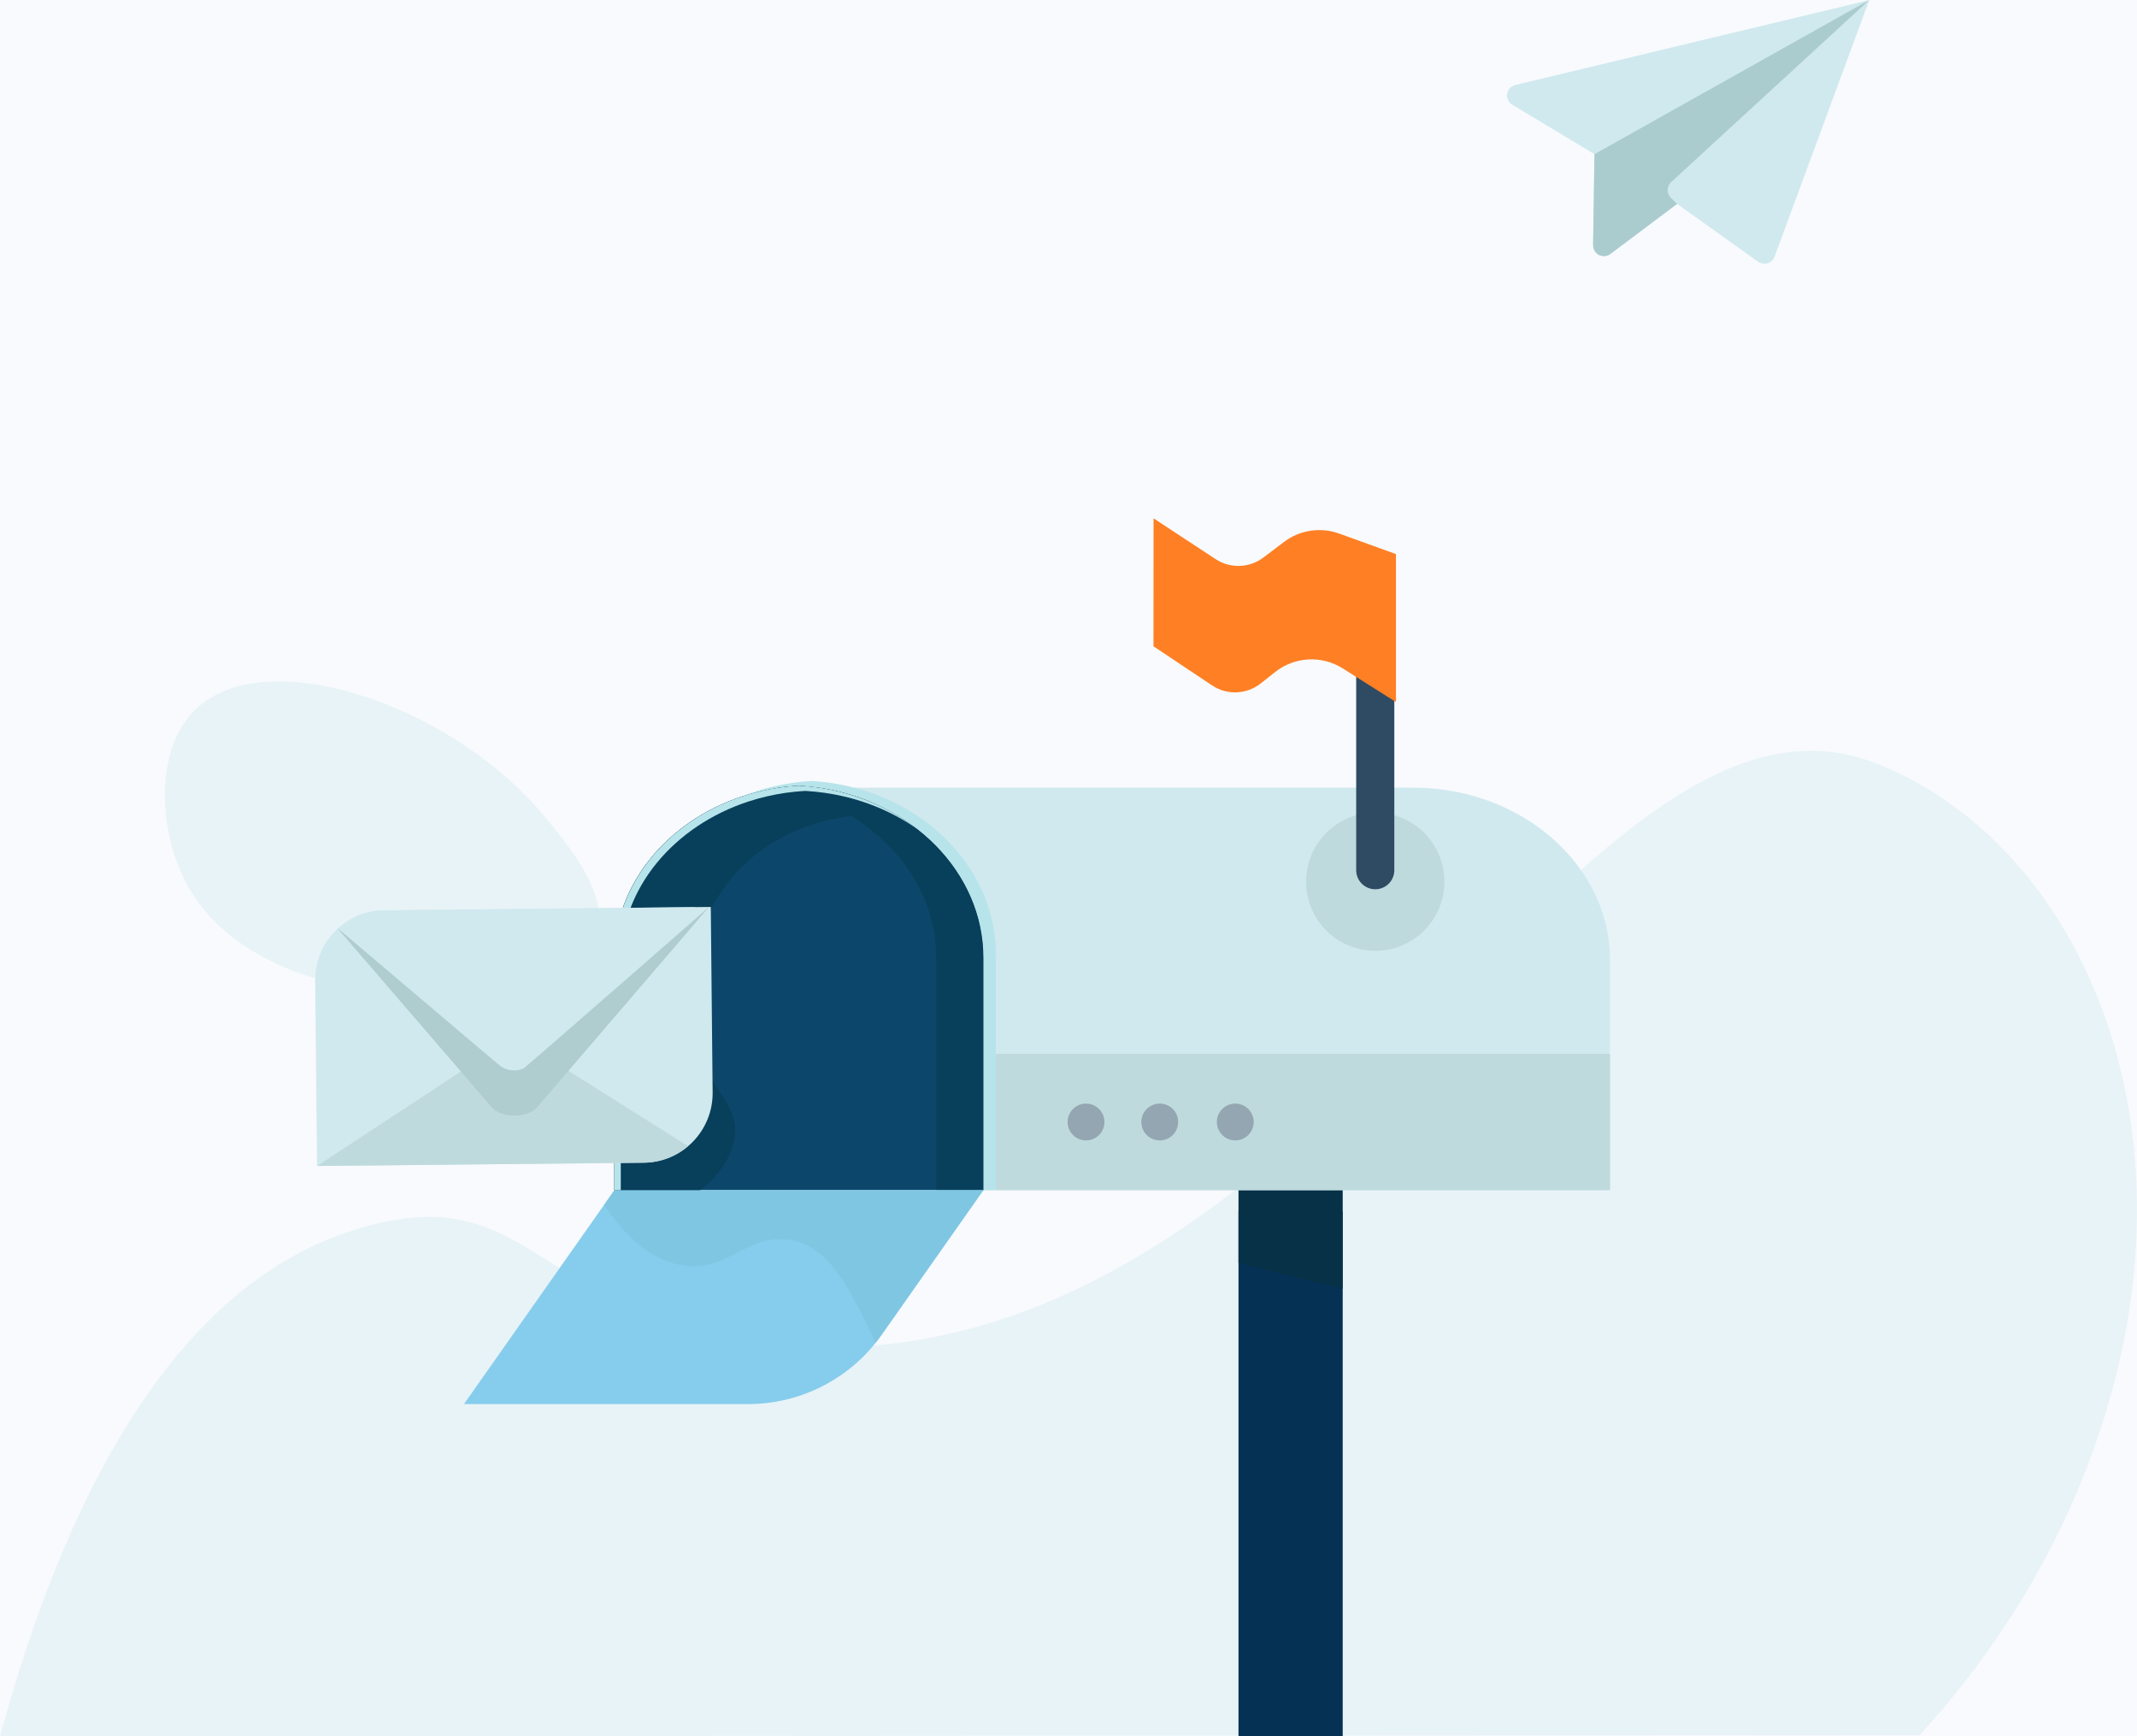
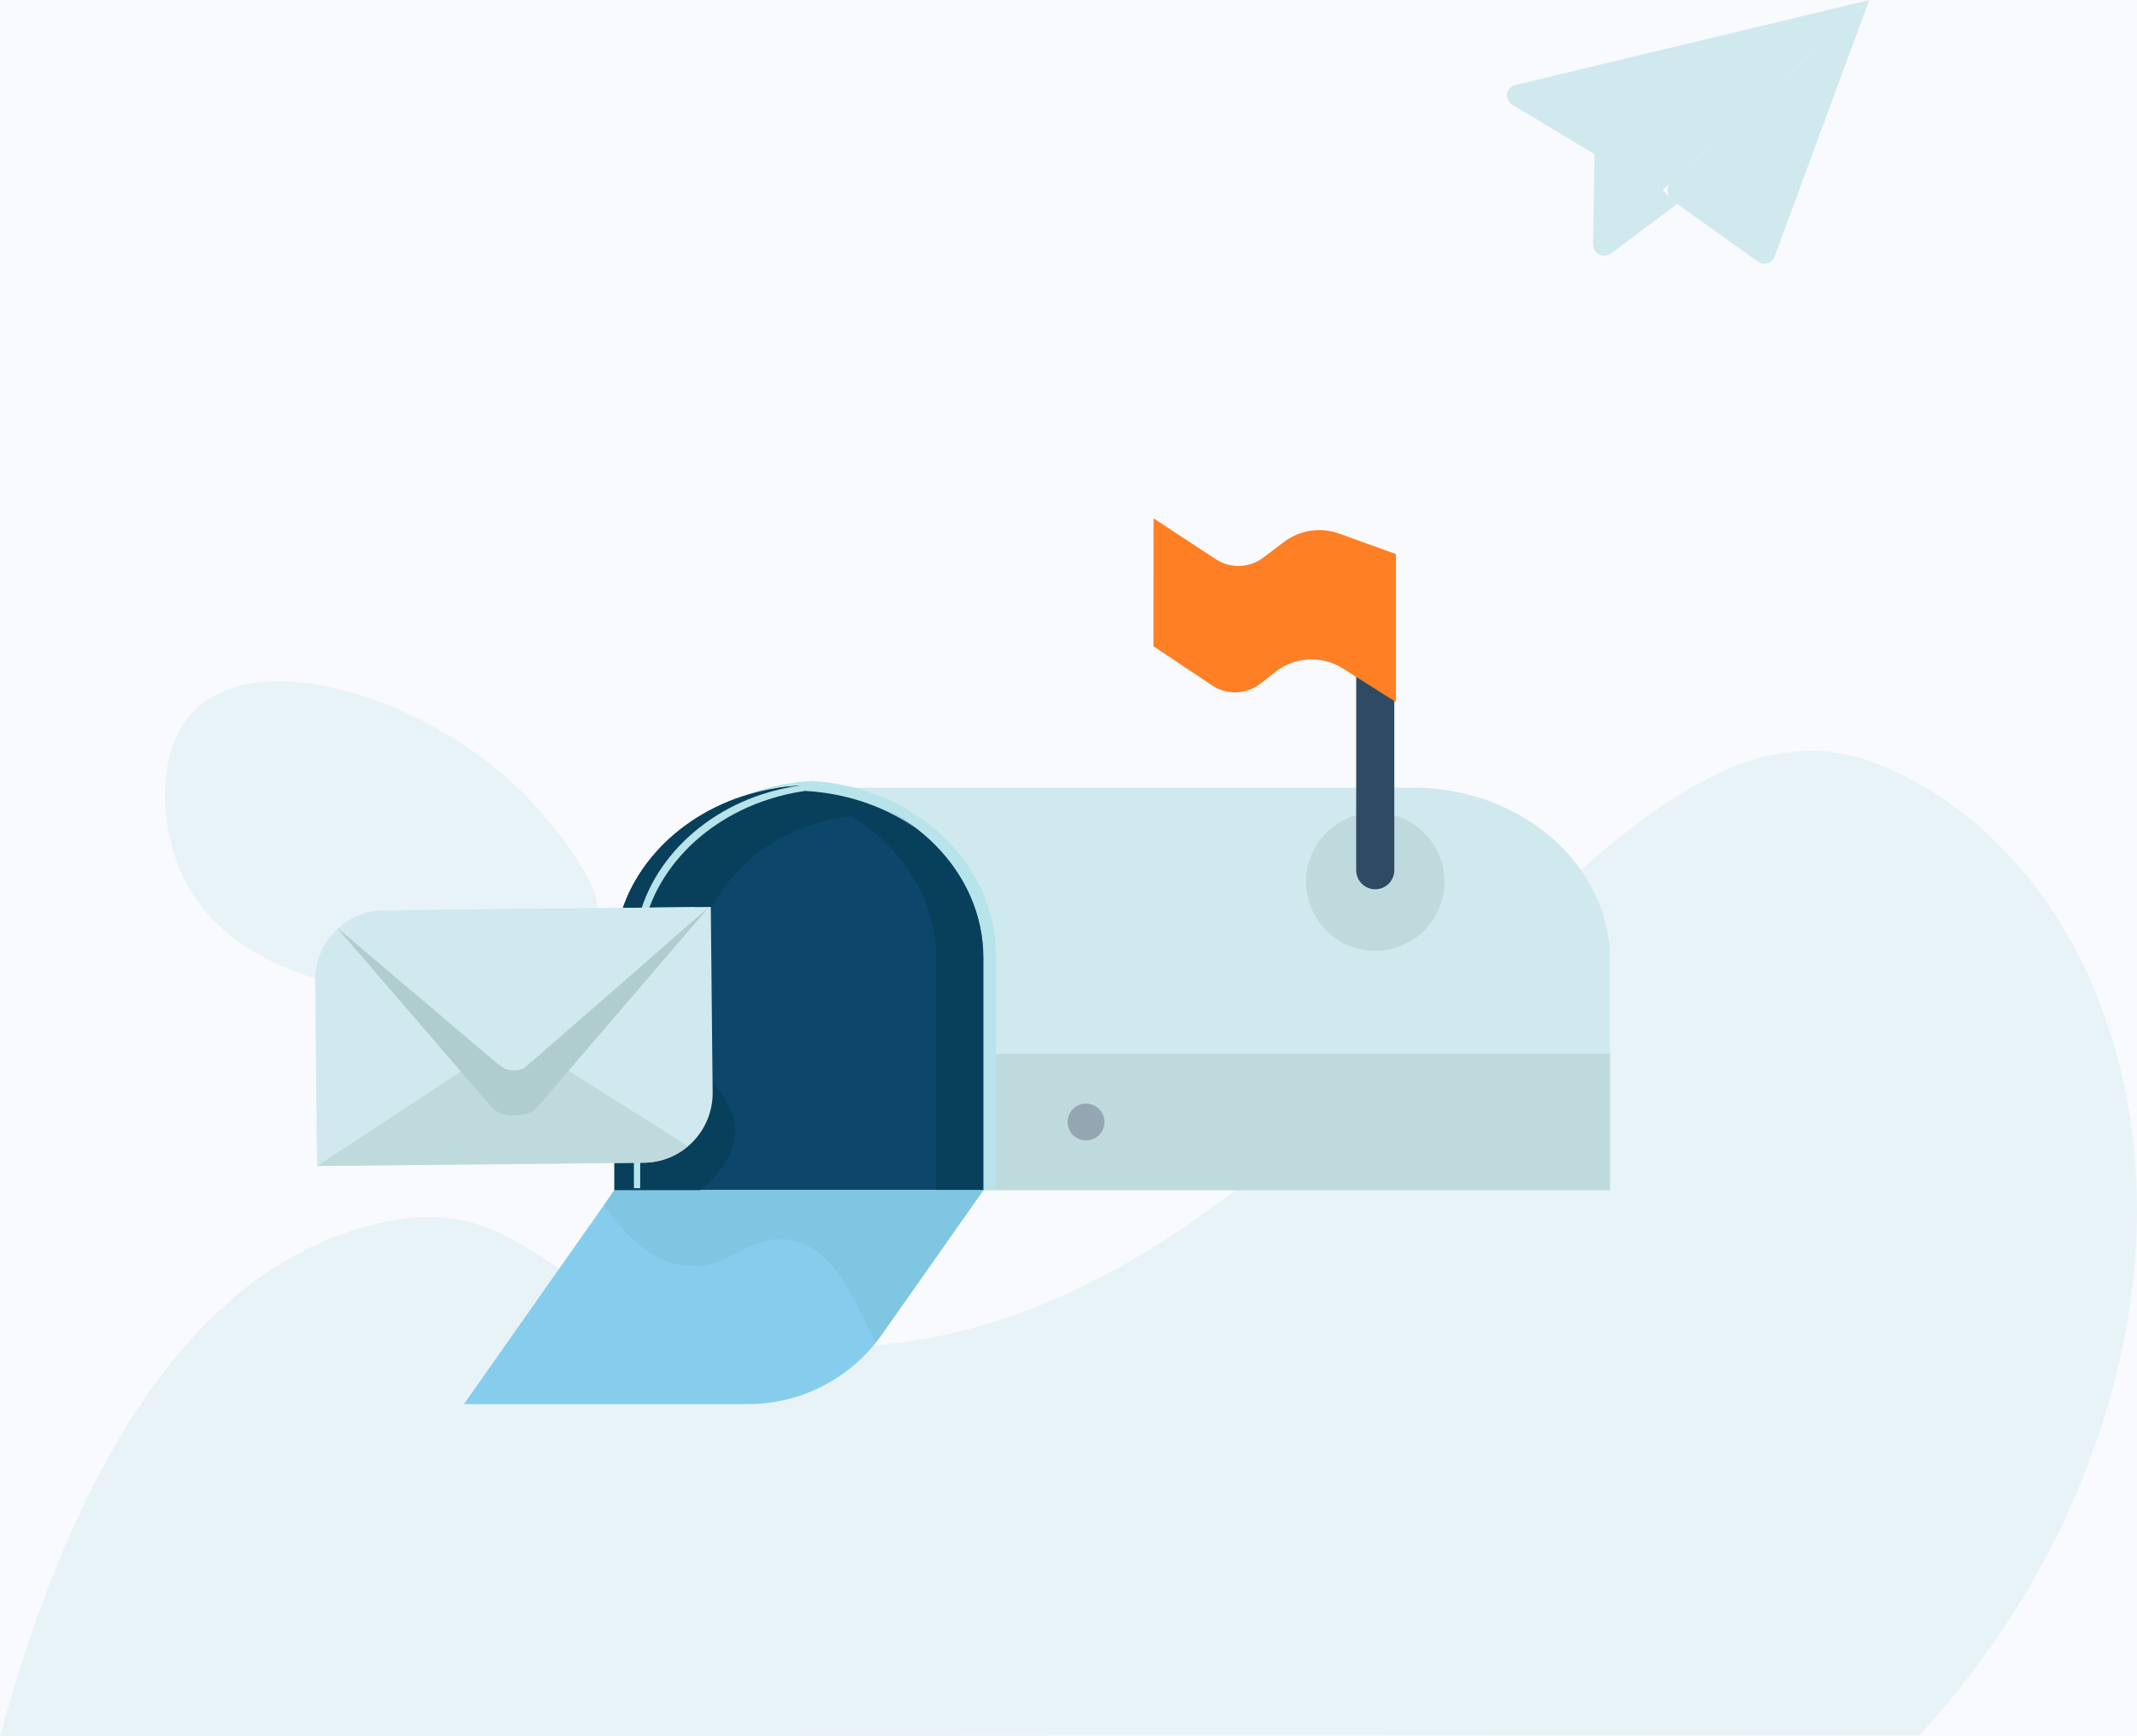
<svg xmlns="http://www.w3.org/2000/svg" id="Layer_1" x="0px" y="0px" viewBox="0 0 2993.9 2432.7" style="enable-background:new 0 0 2993.9 2432.7;" xml:space="preserve">
  <rect x="0" y="0" width="2993.9" height="2432.7" fill="#808080" stroke="none" />
  <style type="text/css">	.st0{fill:#F8FAFD;stroke:#000000;stroke-miterlimit:10;}	.st1{opacity:0.4;fill:#D0E9EE;enable-background:new    ;}	.st2{fill:#D0E9EE;enable-background:new    ;}	.st3{fill:#AACCCE;enable-background:new    ;}	.st4{fill:#0C476B;}	.st5{fill:#B7E4EA;enable-background:new    ;}	.st6{fill:#08405B;}	.st7{fill:#86CDED;}	.st8{fill:#053254;}	.st9{fill:#BFDADD;enable-background:new    ;}	.st10{fill:#063147;}	.st11{opacity:0.57;fill:#79C1DB;enable-background:new    ;}	.st12{opacity:0.66;fill:#7C8B9B;enable-background:new    ;}	.st13{fill:none;stroke:#2F4B63;stroke-width:53.42;stroke-linecap:round;stroke-miterlimit:10;}	.st14{fill:#FF7F24;}	.st15{fill:#98CFF4;}	.st16{fill:#AFCCCE;enable-background:new    ;}	.st17{opacity:0.4;fill:#93CFD8;enable-background:new    ;}</style>
  <g id="Layer_1_00000167385930093101287500000011404934062798572697_">
    <rect x="-241.3" y="-96.4" class="st0" width="3719.5" height="2802.1" />
    <path class="st1" d="M833.8,1310.3c-48.6,109.9-458.4,132.9-570.6-69c-41.4-74.5-47.4-189,9.3-245.9   c96.4-96.7,357.3-10.1,488.1,145.9C795.2,1182.5,857.5,1256.8,833.8,1310.3z" />
    <path class="st1" d="M2958.9,1948.6c-63.4,232-188,393.3-269.6,482.5l-962.7,0.6l-244.2,0.1l-596,0.4l-521.9,0.3L0,2432.7   c73-267,213.4-621.2,496.7-709.6c244.8-76.4,250.7,112.2,548.8,156.1c786.4,115.8,1154.9-980.7,1584.8-808.9   C2903.9,1179.7,3070.1,1542.2,2958.9,1948.6z" />
    <path class="st2" d="M2329.5,266.1l20.1,19.6l-92.3,69.3c-7,5.3-16.9,3.9-22.2-3.1c-2.1-2.8-3.2-6.3-3.2-9.8l2-126.1l-115.2-69.3   c-7.1-4.3-9.5-13.6-5.2-20.7c2.1-3.5,5.5-6,9.4-6.9l495.9-119L2329.5,266.1z" />
-     <path class="st3" d="M2233.8,216l385-216l-269.3,285.7l-93.5,70.2c-6.7,5-16.1,3.7-21.1-3c-2-2.7-3.1-5.9-3-9.3L2233.8,216z" />
    <path class="st2" d="M2618.8,0l-132.7,359.7c-2.9,7.8-11.6,11.8-19.4,8.9c-1.3-0.5-2.5-1.1-3.6-1.9l-113.6-81.1l-8.6-8.4   c-6-5.8-6.1-15.4-0.3-21.4c0.2-0.2,0.4-0.4,0.6-0.6L2618.8,0z" />
    <path class="st2" d="M2255.6,1344.9v322.6H860.8v-325.7c0-119.5,100.5-219.6,231.2-238.2h888c103.1,0,193.5,50.3,240.7,124.2   C2242.9,1262.5,2255.6,1302.5,2255.6,1344.9z" />
    <path class="st4" d="M1377.7,1341.8v325.7H860.8v-325.7c0-103.1,74.9-191.8,179.4-226.1c16.9-5.5,34.2-9.6,51.8-12.1   c8.9-1.4,18-2.2,27.2-2.7c9.2,0.5,18.3,1.4,27.2,2.7c27.4,3.9,54.2,11.6,79.5,22.8C1315.8,1166.2,1377.7,1248,1377.7,1341.8z" />
    <path class="st5" d="M1395.3,1337.9v329.6h-17.7v-325.7c0-119.5-100.5-219.6-231.2-238.2c-9-1.4-18-2.2-27.2-2.7   c-9.2,0.5-18.3,1.4-27.2,2.7c-17.6,2.5-34.9,6.6-51.8,12.1c22.3-9,45.7-15.3,69.5-18.7c8.9-1.4,18-2.3,27.2-2.8   c9.2,0.5,18.2,1.4,27.2,2.8C1294.8,1115.8,1395.3,1217.1,1395.3,1337.9z" />
    <path class="st6" d="M1377.7,1341.8v325.7h-66.2v-325.7c0-117.7-97.4-216.5-225.3-237.3c1.9-0.3,3.9-0.6,5.9-0.9   c8.9-1.4,18-2.2,27.2-2.7c9.2,0.5,18.3,1.4,27.2,2.7C1277.2,1122.2,1377.7,1222.3,1377.7,1341.8z" />
    <path class="st7" d="M1377.7,1667.5l-142.5,202.6c-2.7,3.8-5.4,7.5-8.3,11.1c-43.4,54.4-109.1,86-178.7,86H650l196.3-279.1   l14.5-20.7L1377.7,1667.5z" />
-     <rect x="1735.1" y="1697.1" class="st8" width="146" height="735.6" />
    <circle class="st9" cx="1926.7" cy="1235.3" r="96.9" />
-     <polygon class="st10" points="1881.1,1667.5 1881.1,1805.7 1735.1,1769.4 1735.1,1667.5  " />
    <rect x="1395.3" y="1476.5" class="st9" width="860.3" height="191" />
    <path class="st11" d="M1377.7,1667.5l-142.5,202.6c-2.7,3.8-5.4,7.5-8.3,11.1c-31.9-61.8-59.1-137.1-124.8-144.5   c-56-6.3-81,43.4-141.2,36.8c-47.5-5.2-85.5-42-114.7-85.4l14.5-20.7L1377.7,1667.5L1377.7,1667.5z" />
    <circle class="st12" cx="1521.5" cy="1572" r="25.8" />
-     <circle class="st12" cx="1624.8" cy="1572" r="25.8" />
-     <circle class="st12" cx="1730.6" cy="1572" r="25.8" />
    <path class="st6" d="M1226,1126.4l-4.8,14.9c-21.6,0.4-119.7,4.6-189.7,81.6c-62.1,68.3-79.4,169.1-55.1,244.8   c20.2,62.9,59.4,78.7,52.9,125.7c-4.1,29.4-23.8,55.3-48.5,74.1h-120v-325.7c0-103.1,74.9-191.8,179.4-226.1   c16.9-5.5,34.2-9.6,51.8-12.1c8.9-1.4,18-2.2,27.2-2.7c9.2,0.5,18.3,1.4,27.2,2.7C1173.9,1107.4,1200.7,1115.1,1226,1126.4z" />
-     <path class="st5" d="M1284.9,1161.5c-36.6-25.9-81-43.8-129.6-50.7c-8.9-1.3-18-2.2-27.2-2.7c-9.2,0.5-18.3,1.4-27.2,2.7   c-17.6,2.5-34.9,6.5-51.8,12c-104.5,33.9-179.4,121.4-179.4,223.2v321.5h-8.8v-325.8c0-103.1,74.9-191.8,179.4-226.1   c16.9-5.5,34.2-9.6,51.8-12.1c8.9-1.4,18-2.2,27.2-2.7c9.2,0.5,18.3,1.4,27.2,2.7C1199,1111.1,1246.7,1131.7,1284.9,1161.5z" />
+     <path class="st5" d="M1284.9,1161.5c-36.6-25.9-81-43.8-129.6-50.7c-8.9-1.3-18-2.2-27.2-2.7c-17.6,2.5-34.9,6.5-51.8,12c-104.5,33.9-179.4,121.4-179.4,223.2v321.5h-8.8v-325.8c0-103.1,74.9-191.8,179.4-226.1   c16.9-5.5,34.2-9.6,51.8-12.1c8.9-1.4,18-2.2,27.2-2.7c9.2,0.5,18.3,1.4,27.2,2.7C1199,1111.1,1246.7,1131.7,1284.9,1161.5z" />
    <line class="st13" x1="1926.7" y1="836.4" x2="1926.7" y2="1219.2" />
    <path class="st14" d="M1616,905.5l82.1,54.8c20.9,14,48.5,12.8,68.2-2.8l20.2-16c27.3-21.6,65.3-23.6,94.7-5l74.5,47.1V776.3   l-79.4-28.7c-26.1-9.4-55.2-5.1-77.3,11.6l-29.1,22c-19.6,14.8-46.3,15.6-66.8,2.2l-87-57.2L1616,905.5z" />
    <path class="st2" d="M995.8,1270.7l2.6,259.9c0.5,53.8-42.6,97.9-96.5,98.4l-457.7,4.6l-2.6-259.8c-0.3-25.8,9.7-50.7,27.8-69.1   c1.1-1.1,2.2-2.3,3.5-3.3c0.1-0.1,0.3-0.2,0.4-0.3c0-0.1,0.1-0.1,0.2-0.2c17.6-16.2,40.7-25.3,64.6-25.5L995.8,1270.7z" />
    <path class="st15" d="M881.6,1704.1c0,0.4-0.1,0.7-0.2,1.1c0-0.1,0-0.3,0-0.4L881.6,1704.1z" />
    <path class="st9" d="M964,1605.8c-17.3,14.8-39.2,23-62,23.2l-457.7,4.6l0,0l275.8-181.4L964,1605.8z" />
    <path class="st2" d="M986.1,1277.1L759,1476.7l-17.5,15.5l-1.4,1.2c-11.1,9.8-27.7,9.9-39,0.4l-2-1.7l-17.3-14.5l-208.9-176.1   c17.7-16.5,41-25.8,65.2-26l430.7-4.4C975.1,1270.9,981.2,1273.1,986.1,1277.1z" />
    <path class="st16" d="M993.3,1270.7L753,1550.8c-13,16-50.6,16.3-64,0.7L473.2,1301c0-0.1,0.1-0.1,0.2-0.2L698.9,1492   c9.6,8.1,23.1,10.1,34.6,4.9C736.3,1495.7,993.3,1270.7,993.3,1270.7z" />
  </g>
  <g id="Layer_2_00000000918410031563192420000005953773174285812353_" />
  <g>
    <path class="st17" d="M4908.7,788.4c0,26.5,21.5,48,48,48h480c26.5,0,48-21.5,48-48v-176h-576V788.4z M5100.7,720.4   c0-6.6,5.4-12,12-12h136c6.6,0,12,5.4,12,12v40c0,6.6-5.4,12-12,12h-136c-6.6,0-12-5.4-12-12V720.4z M4972.7,720.4   c0-6.6,5.4-12,12-12h72c6.6,0,12,5.4,12,12v40c0,6.6-5.4,12-12,12h-72c-6.6,0-12-5.4-12-12V720.4z M5436.7,388.4h-480   c-26.5,0-48,21.5-48,48v48h576v-48C5484.7,409.9,5463.3,388.4,5436.7,388.4z" />
    <path class="st7" d="M5484.7,612.4h-576v-128h576V612.4z" />
  </g>
</svg>